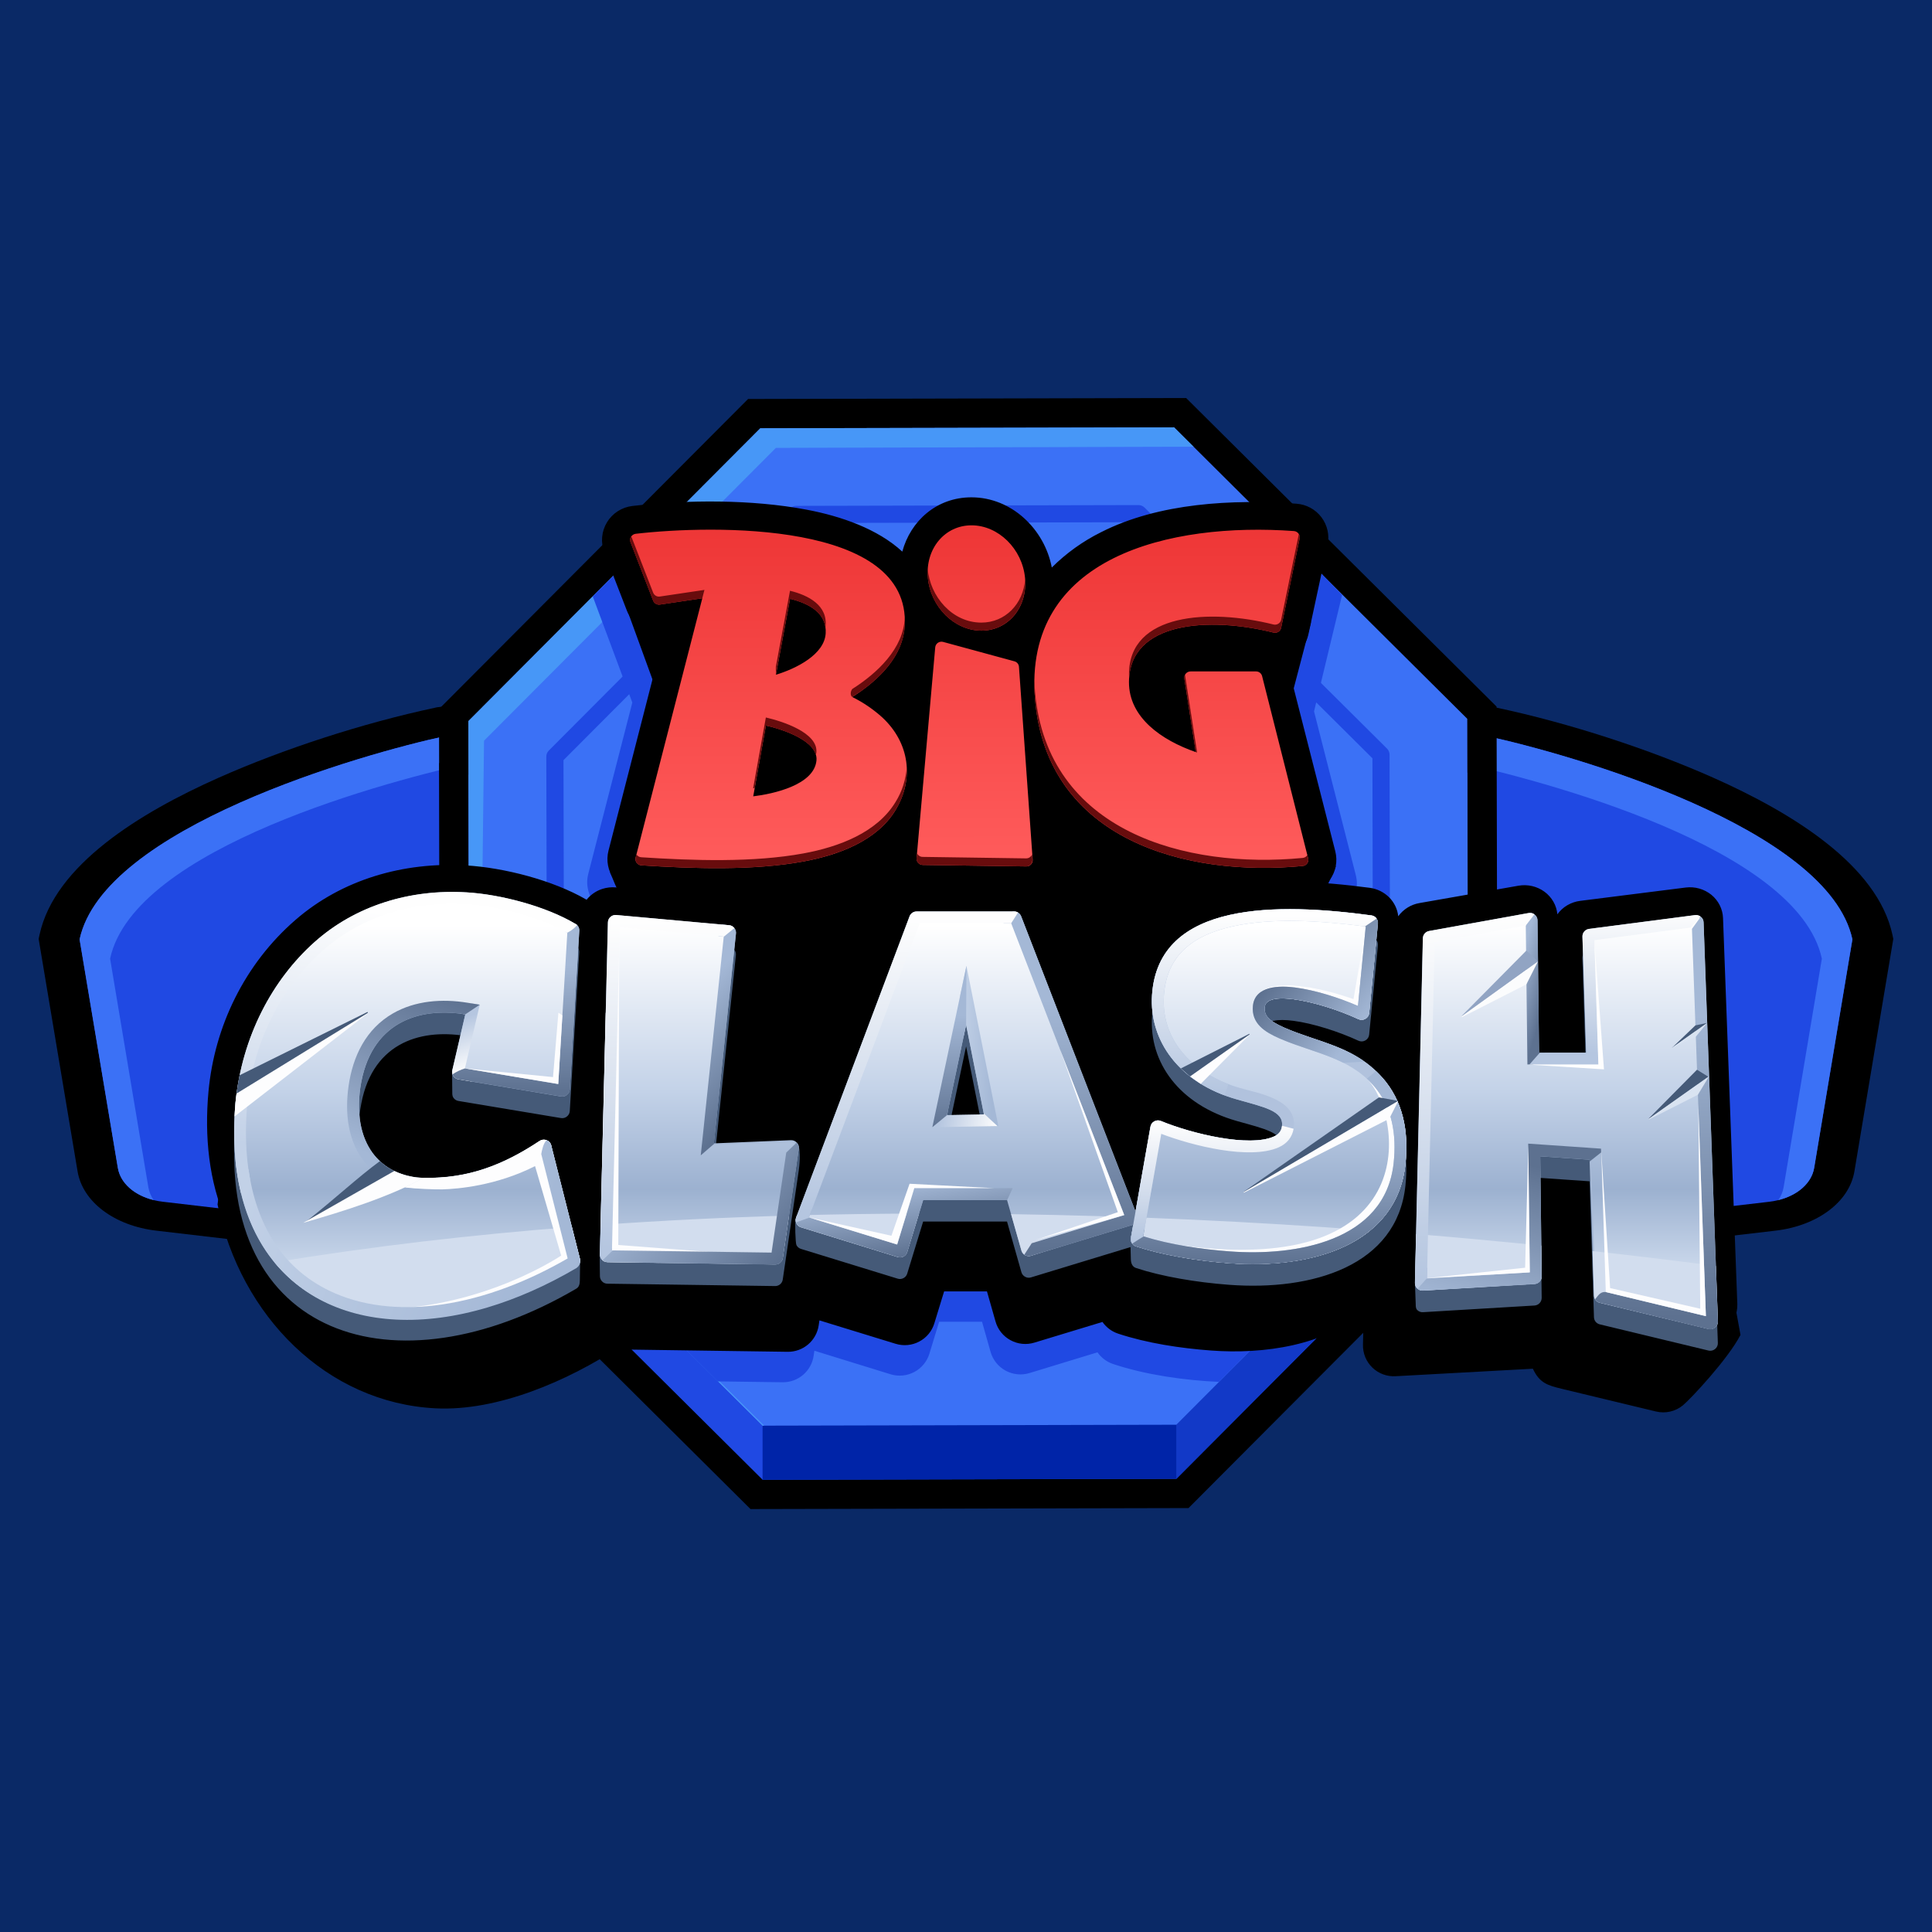
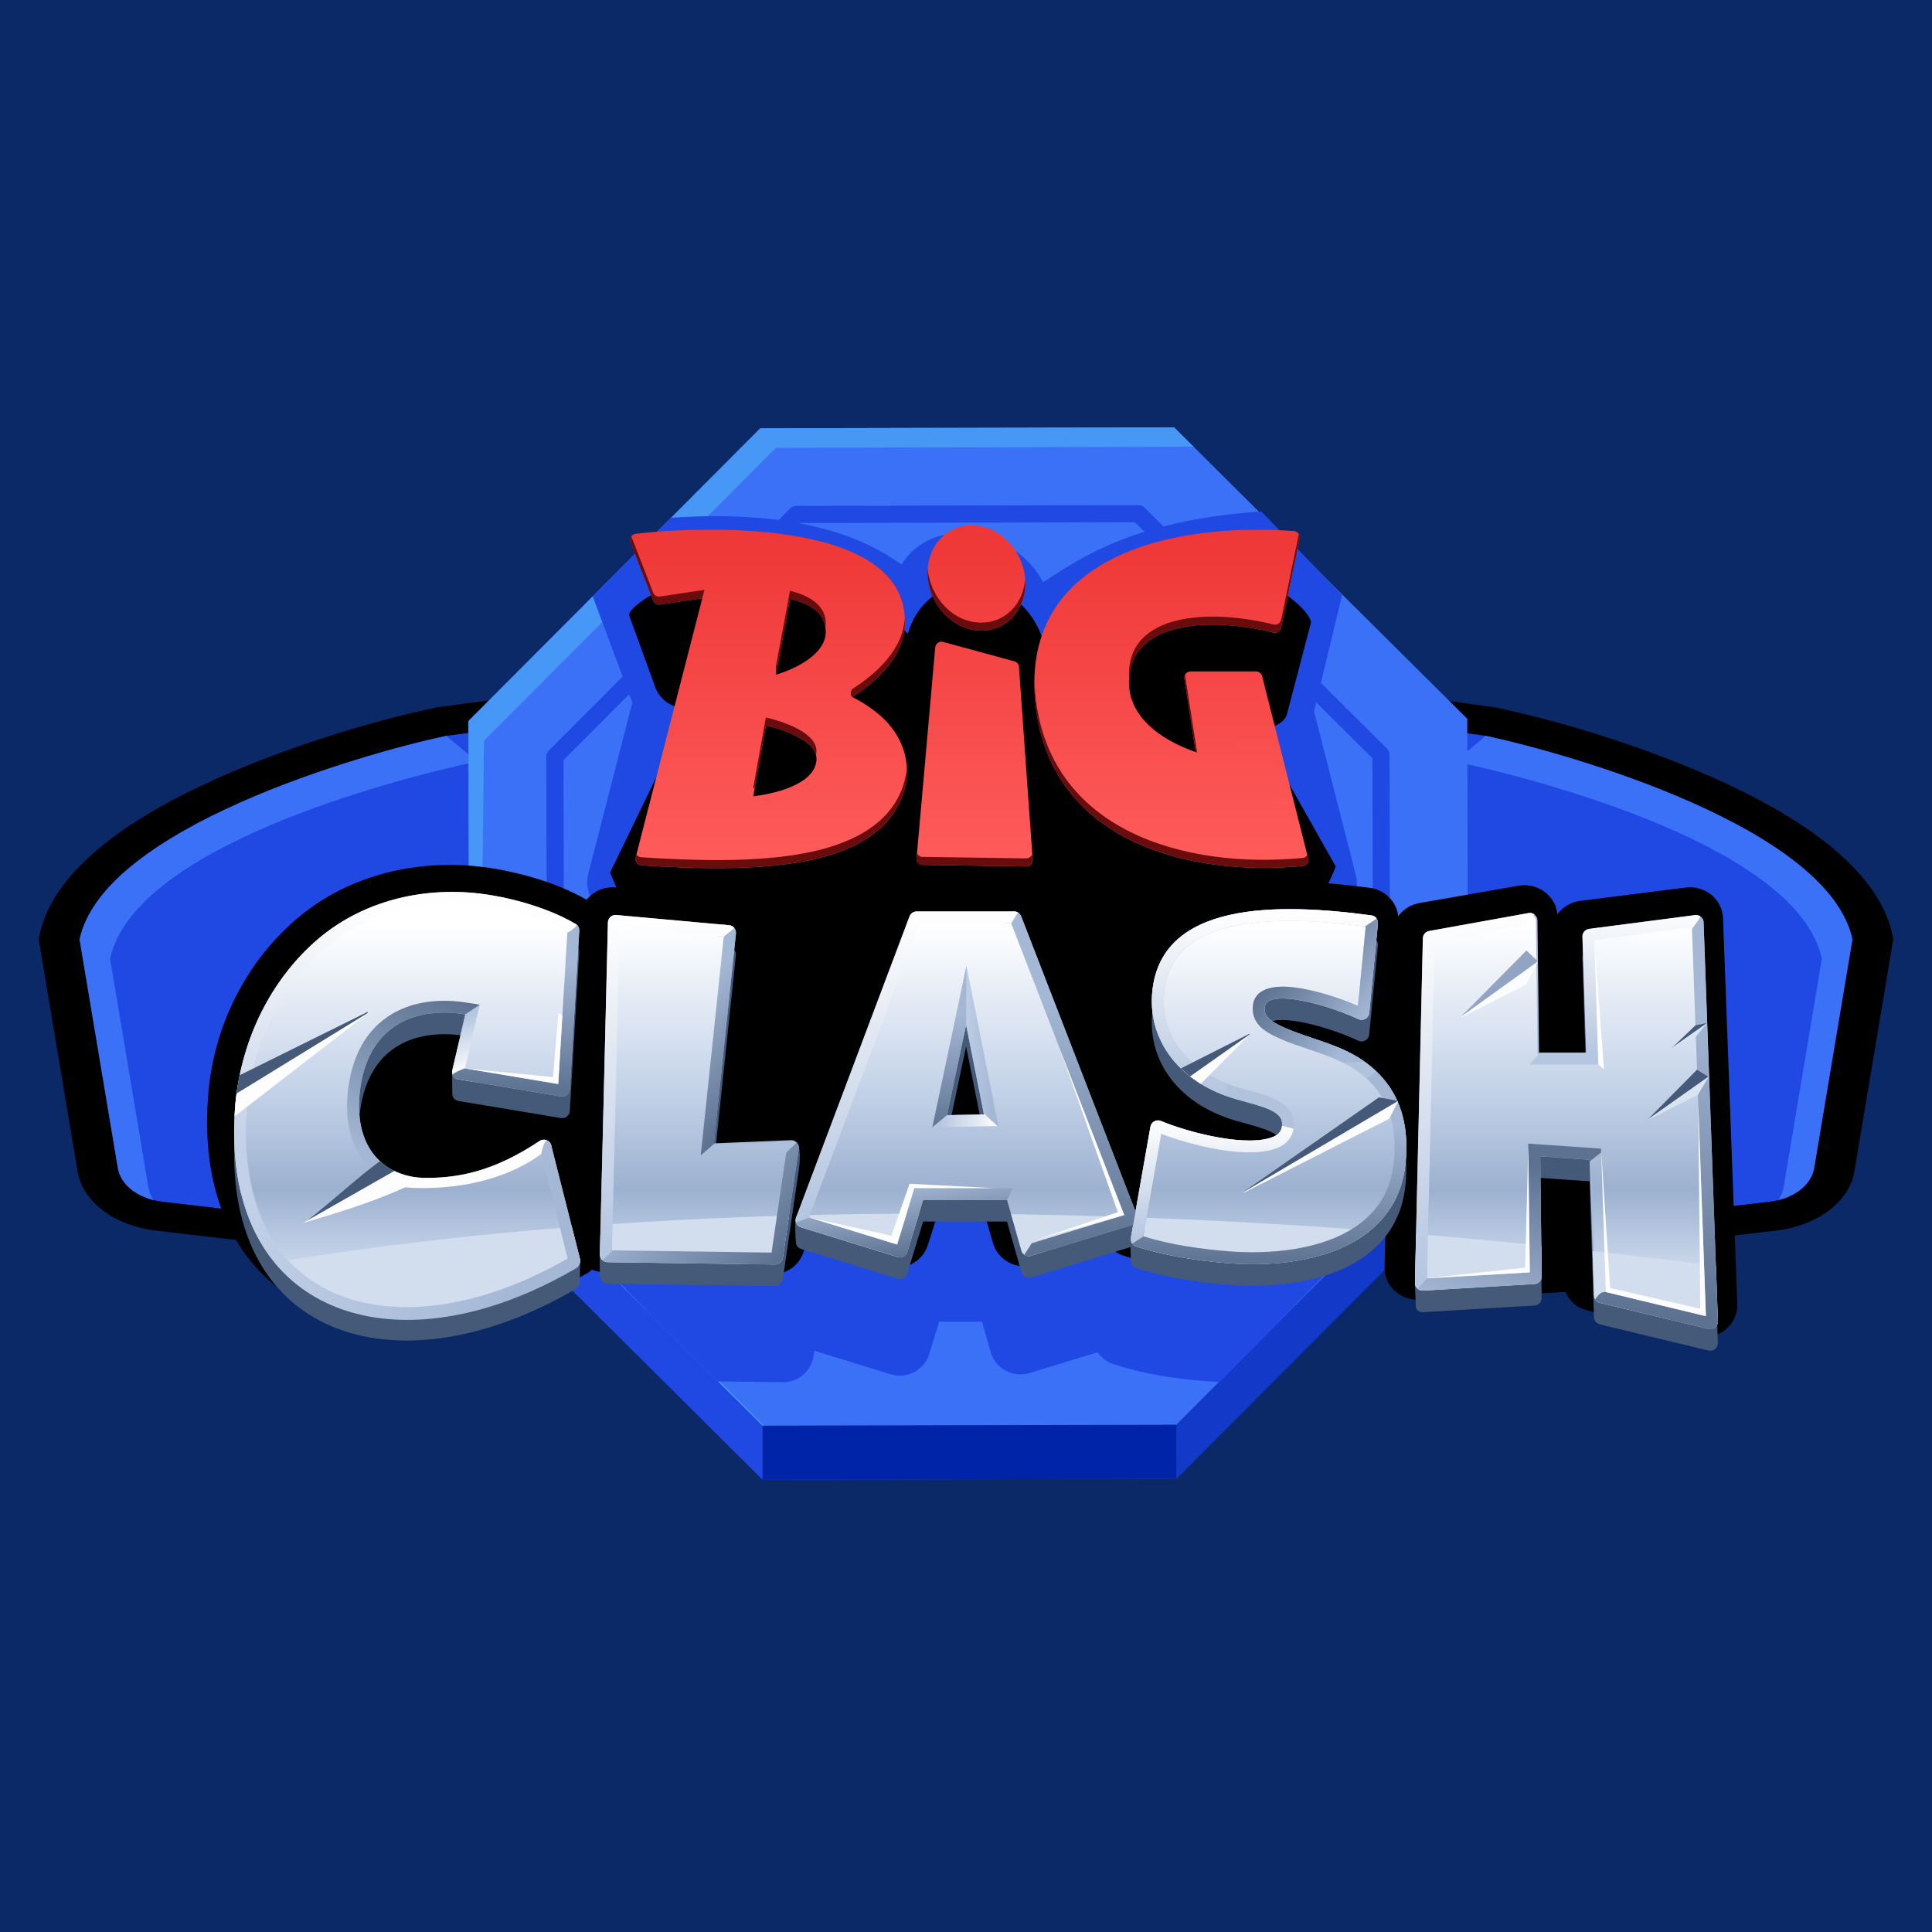
<svg xmlns="http://www.w3.org/2000/svg" width="500" height="500" viewBox="0 0 500 500" fill="none">
  <rect x="0" y="0" width="500" height="500" fill="#808080" stroke="none" />
  <g clip-path="url(#clip0_136_4101)">
    <rect width="500" height="500" fill="#0A2966" />
    <path fill-rule="evenodd" clip-rule="evenodd" d="M113.072 183.051L133.597 180.277L136.138 329.674L40.47 318.496C29.603 317.224 21.386 311.05 20.074 303.144L10 242.982L10.224 241.947C14.096 223.898 36.24 210.31 56.618 201.26C73.232 193.878 93.782 187.167 112.56 183.166L113.072 183.051Z" fill="black" />
    <path fill-rule="evenodd" clip-rule="evenodd" d="M115.535 190.433C93.487 195.131 26.793 214.273 20.598 243.11L30.498 302.249C31.254 306.787 35.9 310.283 42.147 311.011L125.474 320.765L123.234 189.391L115.535 190.433Z" fill="#2049E3" />
    <path fill-rule="evenodd" clip-rule="evenodd" d="M115.535 190.433C93.487 195.131 26.793 214.273 20.598 243.11L30.498 302.249C31.151 306.186 34.742 309.343 39.759 310.583C39.064 309.582 38.596 308.441 38.39 307.241L28.495 248.102C34.684 219.303 101.25 201.816 123.382 197.08L115.535 190.433Z" fill="#3B71F6" />
    <path fill-rule="evenodd" clip-rule="evenodd" d="M386.921 183.051L366.416 180.277L363.875 329.674L459.523 318.489C470.384 317.211 478.601 311.037 479.92 303.15L489.987 242.982L489.769 241.947C485.891 223.898 463.747 210.316 443.369 201.26C426.761 193.878 406.205 187.167 387.433 183.166L386.921 183.051Z" fill="black" />
    <path fill-rule="evenodd" clip-rule="evenodd" d="M384.47 190.433C406.518 195.131 473.213 214.273 479.408 243.11L469.514 302.249C468.746 306.787 464.106 310.283 457.853 311.018L374.531 320.752L376.765 189.378L384.47 190.427V190.433Z" fill="#2049E3" />
    <path fill-rule="evenodd" clip-rule="evenodd" d="M384.463 190.433C406.505 195.131 473.199 214.273 479.394 243.11L469.5 302.249C468.841 306.186 465.25 309.343 460.226 310.583C460.93 309.58 461.397 308.442 461.602 307.241L471.497 248.102C465.314 219.303 398.748 201.816 376.623 197.08L384.463 190.433Z" fill="#3B71F6" />
-     <path fill-rule="evenodd" clip-rule="evenodd" d="M387.535 296.094L387.567 310.059L307.586 390.289L194.23 390.545L113.871 310.679L113.615 197.489L113.647 197.457L113.615 183.492L193.602 103.256L306.966 103L387.311 182.866L387.567 296.062L387.535 296.094Z" fill="black" />
    <path fill-rule="evenodd" clip-rule="evenodd" d="M303.844 124.583L196.772 124.833L121.227 200.608L121.47 307.522L197.361 382.958L304.433 382.715L379.972 306.934L379.729 200.02L303.844 124.583Z" fill="#2049E3" />
    <path fill-rule="evenodd" clip-rule="evenodd" d="M197.354 382.958L304.426 382.715L379.978 306.934L379.939 288.974L328.829 272.229C328.829 272.229 220.221 346.279 197.354 368.955V382.952V382.958Z" fill="#0024A8" />
    <path fill-rule="evenodd" clip-rule="evenodd" d="M304.426 382.715L365.053 321.902L345.2 306.557C345.2 306.557 306.314 352.548 304.426 368.712V382.715Z" fill="#1239C7" />
    <path fill-rule="evenodd" clip-rule="evenodd" d="M303.844 110.593L196.772 110.836L121.227 186.611L121.47 293.525L197.361 368.961L304.433 368.718L379.972 292.937L379.729 186.023L303.844 110.593Z" fill="#3B71F6" />
    <path d="M293.713 135.155L207.012 135.353L145.828 196.728L146.026 282.845H141.578L141.386 195.923C141.369 195.615 141.417 195.306 141.528 195.018C141.638 194.729 141.808 194.467 142.026 194.249L204.503 131.569C204.923 131.152 205.491 130.917 206.084 130.917L294.532 130.713C294.84 130.699 295.147 130.749 295.435 130.86C295.722 130.971 295.984 131.141 296.202 131.358L358.967 193.744C359.174 193.951 359.338 194.197 359.449 194.468C359.56 194.739 359.616 195.03 359.613 195.322L359.818 282.845H355.351L355.185 196.243L293.713 135.155Z" fill="#2049E3" />
    <path fill-rule="evenodd" clip-rule="evenodd" d="M303.844 110.593L196.772 110.836L121.227 186.611L121.47 293.525L197.361 368.961H197.758L124.049 295.679L125.265 191.692L200.804 115.91L308.9 115.61L303.844 110.593Z" fill="#4797F7" />
    <path fill-rule="evenodd" clip-rule="evenodd" d="M121.405 254.966L121.488 292.457L169.296 341.127L185.769 357.502L202.518 357.725C204.464 357.755 206.355 357.076 207.837 355.815C209.318 354.554 210.29 352.798 210.569 350.874L210.761 349.57L230.486 355.661C231.496 355.97 232.557 356.077 233.608 355.976C234.659 355.875 235.68 355.569 236.613 355.074C237.545 354.579 238.371 353.905 239.043 353.091C239.715 352.277 240.219 351.339 240.528 350.331L243.049 342.06H254.147L256.361 349.871C256.653 350.896 257.147 351.853 257.814 352.685C258.481 353.517 259.307 354.209 260.244 354.719C261.181 355.229 262.211 355.547 263.273 355.655C264.335 355.763 265.408 355.659 266.429 355.348L284.029 349.979C285.021 351.404 286.448 352.472 288.099 353.015C296.515 355.814 306.544 357.233 315.453 357.63L330.48 342.559L379.984 291.876L379.913 260.891L360.009 264.489C358.973 264.676 357.984 265.065 357.099 265.634C356.214 266.203 355.45 266.941 354.851 267.806C354.667 266.013 353.887 264.332 352.633 263.034C351.38 261.736 349.727 260.896 347.939 260.648C336.329 259.082 322.832 258.059 311.376 260.648C298.153 263.645 288.707 271.571 287.798 285.753C287.332 292.77 289.482 299.711 293.833 305.24C295.9 307.873 298.377 310.174 301.149 312.047C295.869 310.193 290.025 308.992 287.766 315.926L267.99 264.77C267.409 263.259 266.382 261.959 265.045 261.044C263.707 260.129 262.123 259.641 260.502 259.644H236.925C235.291 259.641 233.695 260.137 232.352 261.066C231.008 261.995 229.982 263.312 229.411 264.841L210.14 316.08C207.004 314.482 198.403 315.543 194.646 315.696L199.241 271.826C199.352 270.771 199.251 269.704 198.945 268.688C198.639 267.672 198.135 266.726 197.46 265.906C196.786 265.086 195.955 264.408 195.016 263.912C194.077 263.415 193.048 263.109 191.99 263.013L164.662 260.52C163.564 260.42 162.458 260.548 161.413 260.897C160.367 261.246 159.405 261.807 158.588 262.546C158.217 262.878 157.872 263.249 157.564 263.645L157.405 263.543C149.341 258.75 137.565 255.586 128.221 255.017C125.942 254.88 123.658 254.867 121.379 254.979L121.405 254.966ZM173.68 133.998C207.529 131.678 224.316 139.648 233.296 146.077C241.552 132.969 262.492 136.644 269.968 150.641C279.894 144.339 293.161 134.682 326.422 132.368L347.331 153.977L340.073 184.112L350.844 226.333C351.689 229.695 350.729 230.999 349.417 233.792L153.961 234.878C152.662 231.881 151.382 229.509 152.253 226.122L163.645 181.818L153.398 154.335L173.68 133.998Z" fill="#2049E3" />
    <path fill-rule="evenodd" clip-rule="evenodd" d="M271.875 227.963L272.483 236.578C272.561 237.7 272.404 238.825 272.024 239.883C271.644 240.941 271.048 241.908 270.275 242.725C269.502 243.542 268.568 244.189 267.531 244.628C266.495 245.066 265.378 245.285 264.253 245.27L239.709 244.932C238.631 244.916 237.567 244.687 236.579 244.257C235.59 243.827 234.697 243.206 233.951 242.429C233.205 241.652 232.621 240.734 232.233 239.73C231.845 238.726 231.66 237.654 231.69 236.578C226.205 240.541 219.37 242.778 212.752 243.999C199.933 246.363 185.616 245.852 172.631 245.021C171.435 244.945 170.272 244.606 169.224 244.027C168.175 243.447 167.269 242.643 166.57 241.672C163.856 237.933 161.578 234.961 157.904 225.815L178.576 183.109L178.448 183.128C176.62 183.403 174.753 183.048 173.154 182.121C171.555 181.193 170.321 179.75 169.655 178.028L162.832 159.295C162.307 157.94 168.368 153.472 170.935 153.172C183.984 151.657 199.287 151.599 212.227 154.041C220.471 155.594 229.104 158.604 234.973 163.986C236.938 156.713 243.101 151.114 251.357 151.114C260.906 151.114 268.701 158.675 270.423 167.763C273.844 164.354 277.794 161.52 282.122 159.371C295.818 152.418 313.322 150.871 328.471 151.97C331.92 152.226 339.728 158.924 339.229 161.308L333.175 184.4C332.49 187.691 328.823 188.094 326.026 189.43L345.699 224.249C343.37 230.308 337.808 239.799 336.439 241.749C335.765 242.707 334.89 243.509 333.876 244.097C332.862 244.685 331.731 245.046 330.564 245.155C308.932 247.245 285.674 242.599 271.895 227.969L271.875 227.963Z" fill="black" />
-     <path fill-rule="evenodd" clip-rule="evenodd" d="M273.795 212.573L274.46 221.993C274.546 223.217 274.377 224.446 273.963 225.601C273.549 226.756 272.9 227.813 272.056 228.704C271.212 229.596 270.192 230.303 269.06 230.78C267.928 231.258 266.71 231.495 265.481 231.478L238.691 231.095C237.514 231.075 236.354 230.822 235.276 230.351C234.198 229.88 233.225 229.2 232.412 228.35C231.6 227.501 230.964 226.499 230.542 225.402C230.12 224.305 229.921 223.136 229.955 221.961C223.958 226.288 216.502 228.736 209.283 230.078C195.292 232.667 179.676 232.111 165.507 231.19C164.204 231.105 162.936 230.735 161.793 230.104C160.649 229.474 159.659 228.6 158.893 227.545C158.127 226.489 157.603 225.277 157.359 223.996C157.115 222.715 157.157 221.396 157.481 220.133L171.996 163.634L171.843 163.653C169.848 163.951 167.812 163.561 166.069 162.548C164.326 161.535 162.981 159.959 162.255 158.08L156.393 142.952C155.907 141.689 155.716 140.333 155.835 138.985C155.954 137.637 156.38 136.335 157.081 135.177C157.781 134.019 158.737 133.036 159.875 132.303C161.014 131.571 162.305 131.107 163.651 130.949C177.884 129.294 194.582 129.23 208.713 131.895C217.705 133.589 227.126 136.88 233.513 142.754C235.663 134.81 242.403 128.706 251.401 128.706C261.814 128.706 270.326 136.951 272.201 146.876C275.936 143.158 280.247 140.068 284.969 137.724C299.926 130.131 319.017 129.16 335.542 130.361C336.803 130.453 338.031 130.813 339.142 131.417C340.253 132.021 341.222 132.855 341.984 133.863C342.746 134.871 343.284 136.03 343.562 137.262C343.839 138.495 343.85 139.772 343.593 141.009L338.665 163.935C337.923 167.52 335.913 169.054 332.873 170.518L345.577 220.338C345.889 221.576 345.93 222.866 345.696 224.121C345.463 225.376 344.961 226.565 344.226 227.609C343.49 228.653 342.537 229.525 341.433 230.168C340.329 230.81 339.099 231.207 337.827 231.331C314.211 233.613 288.835 228.544 273.795 212.573Z" fill="black" />
    <path fill-rule="evenodd" clip-rule="evenodd" d="M181.756 154.833L164.508 221.917C164.449 222.149 164.441 222.391 164.485 222.626C164.53 222.861 164.626 223.084 164.767 223.278C164.907 223.472 165.089 223.633 165.298 223.749C165.508 223.865 165.741 223.933 165.98 223.949C179.241 224.805 194.94 225.355 207.964 222.946C217.116 221.258 226.94 217.571 231.74 209.69C236.668 201.573 235.363 192.229 228.374 185.703C226.033 183.578 223.407 181.789 220.572 180.386C227.926 175.72 233.692 169.565 234.14 162.011C235.753 134.816 184.374 135.839 164.508 138.146C164.263 138.175 164.027 138.26 163.82 138.394C163.612 138.528 163.438 138.707 163.31 138.919C163.182 139.13 163.104 139.368 163.083 139.614C163.061 139.86 163.095 140.107 163.184 140.338L169.04 155.447C169.174 155.789 169.421 156.076 169.739 156.26C170.058 156.445 170.429 156.516 170.793 156.463L181.756 154.833ZM334.864 137.436C302.972 135.123 264.636 143.93 267.875 181.153C271.03 217.404 306.966 227.03 337.123 224.115C337.357 224.098 337.585 224.028 337.789 223.911C337.993 223.793 338.168 223.632 338.3 223.438C338.436 223.248 338.528 223.03 338.57 222.8C338.612 222.57 338.603 222.334 338.544 222.108L326.633 174.979C326.547 174.629 326.344 174.318 326.058 174.098C325.772 173.877 325.42 173.76 325.059 173.765H308.131C307.895 173.763 307.662 173.812 307.447 173.909C307.232 174.006 307.04 174.149 306.886 174.327C306.731 174.505 306.617 174.714 306.552 174.94C306.486 175.166 306.47 175.404 306.505 175.637L309.462 194.639C300.56 191.545 292.144 185.665 292.176 176.513C292.233 160.752 313.001 159.576 329.577 163.711C329.79 163.764 330.011 163.773 330.227 163.738C330.443 163.704 330.65 163.626 330.835 163.51C331.02 163.393 331.18 163.241 331.305 163.061C331.43 162.882 331.517 162.679 331.561 162.465L336.336 139.392C336.384 139.165 336.383 138.931 336.333 138.705C336.282 138.478 336.184 138.265 336.045 138.08C335.905 137.895 335.728 137.741 335.524 137.63C335.32 137.519 335.095 137.453 334.864 137.436ZM251.427 135.954C258.371 135.954 264.572 142.038 265.283 149.58C265.993 157.122 260.944 163.212 254 163.212C247.056 163.212 240.848 157.122 240.137 149.58C239.427 142.038 244.483 135.954 251.427 135.954ZM242.032 167.552L237.212 222.083C237.193 222.305 237.22 222.53 237.291 222.741C237.363 222.953 237.477 223.148 237.627 223.313C237.777 223.479 237.96 223.612 238.164 223.704C238.368 223.795 238.589 223.844 238.812 223.847L265.59 224.23C265.819 224.239 266.047 224.198 266.258 224.11C266.469 224.022 266.658 223.888 266.812 223.719C266.968 223.559 267.087 223.368 267.163 223.159C267.239 222.95 267.27 222.727 267.254 222.505L263.708 172.589C263.689 172.253 263.563 171.932 263.349 171.672C263.135 171.413 262.844 171.228 262.518 171.144L244.067 166.121C243.838 166.06 243.599 166.05 243.366 166.092C243.132 166.133 242.911 166.225 242.717 166.361C242.524 166.496 242.362 166.673 242.243 166.878C242.125 167.082 242.053 167.31 242.032 167.546V167.552ZM194.934 206.092L198.224 187.768C202.371 188.701 211.798 191.692 211.299 196.824C210.672 203.184 200.099 205.465 194.934 206.092ZM200.809 174.647L204.47 154.968C209.833 156.272 213.987 158.911 213.686 163.903C213.372 169.335 206.211 172.978 200.796 174.627L200.809 174.64V174.647Z" fill="url(#paint0_linear_136_4101)" />
    <path fill-rule="evenodd" clip-rule="evenodd" d="M164.713 221.111L164.508 221.923C164.45 222.154 164.442 222.395 164.487 222.629C164.532 222.863 164.628 223.085 164.767 223.278C164.907 223.471 165.088 223.631 165.296 223.747C165.504 223.863 165.736 223.932 165.974 223.949C179.241 224.805 194.94 225.355 207.958 222.946C217.11 221.252 226.94 217.571 231.74 209.684C233.839 206.36 234.857 202.461 234.665 198.531C234.454 201.746 233.449 204.858 231.74 207.6C226.94 215.481 217.103 219.168 207.958 220.856C194.947 223.265 179.241 222.722 165.974 221.859C165.734 221.847 165.5 221.781 165.29 221.666C165.079 221.551 164.897 221.389 164.758 221.194L164.707 221.118V221.105L164.713 221.111ZM220.572 180.373C220.809 180.207 222.774 178.897 223.011 178.75C229.168 174.314 233.75 168.715 234.147 162.017C234.187 161.272 234.187 160.525 234.147 159.78C233.916 167.84 226.908 174.289 220.579 178.302C220.06 178.922 220.003 180.047 220.572 180.373ZM163.369 138.791L163.286 138.919C163.155 139.129 163.076 139.367 163.053 139.613C163.031 139.86 163.067 140.108 163.158 140.338L169.02 155.447C169.153 155.791 169.399 156.08 169.718 156.265C170.036 156.451 170.409 156.523 170.774 156.47L181.75 154.84L182.307 152.667L170.787 154.38C170.423 154.439 170.049 154.371 169.73 154.187C169.41 154.003 169.164 153.714 169.033 153.37L163.369 138.791ZM267.695 175.835C267.658 177.608 267.718 179.381 267.875 181.146C271.03 217.398 306.966 227.03 337.123 224.115C337.356 224.097 337.583 224.026 337.785 223.909C337.988 223.792 338.162 223.631 338.294 223.438C338.431 223.248 338.524 223.031 338.567 222.801C338.61 222.571 338.602 222.335 338.543 222.108L338.339 221.297C338.207 221.506 338.027 221.681 337.815 221.809C337.603 221.937 337.363 222.013 337.116 222.032C306.966 224.933 271.017 215.321 267.868 179.063C267.775 177.981 267.718 176.896 267.695 175.81V175.835ZM306.671 174.615C306.507 174.924 306.45 175.279 306.512 175.624L309.468 194.626L309.808 194.747L306.671 174.615ZM292.22 175.484C293.155 160.701 313.359 159.646 329.577 163.711C329.79 163.764 330.01 163.773 330.227 163.738C330.443 163.704 330.65 163.626 330.835 163.51C331.02 163.393 331.18 163.241 331.305 163.061C331.43 162.882 331.517 162.679 331.561 162.465L336.329 139.392C336.419 138.994 336.35 138.577 336.137 138.229L331.561 160.381C331.491 160.702 331.326 160.994 331.087 161.219C330.849 161.445 330.548 161.594 330.224 161.647C330.011 161.681 329.793 161.672 329.584 161.621C313.008 157.479 292.24 158.668 292.176 174.416C292.176 174.787 292.188 175.145 292.208 175.49L292.22 175.484ZM265.295 149.931C265.814 157.301 260.816 163.212 253.98 163.212C247.036 163.212 240.828 157.122 240.118 149.58C240.039 148.77 240.028 147.956 240.086 147.145C240.675 154.354 246.409 161.129 253.974 161.129C260.15 161.129 264.835 156.297 265.295 149.931ZM237.315 220.773L237.193 222.089C237.175 222.311 237.202 222.535 237.274 222.746C237.346 222.957 237.46 223.151 237.61 223.316C237.76 223.48 237.943 223.613 238.146 223.704C238.35 223.795 238.57 223.844 238.793 223.847L265.571 224.23C265.907 224.232 266.236 224.129 266.512 223.935C266.787 223.742 266.995 223.467 267.107 223.15C267.181 222.941 267.211 222.719 267.196 222.498L267.1 221.105C266.981 221.415 266.769 221.682 266.493 221.868C266.217 222.055 265.891 222.152 265.558 222.147L238.774 221.763C238.459 221.763 238.152 221.669 237.892 221.492C237.631 221.316 237.43 221.065 237.315 220.773ZM195.299 203.963L198.204 187.774C201.961 188.624 210.044 191.149 211.158 195.431C211.211 195.206 211.25 194.977 211.273 194.747C211.785 189.615 202.351 186.63 198.204 185.684L194.915 204.008L195.299 203.957V203.963ZM200.79 174.647L204.451 154.974C209.231 156.137 213.052 158.361 213.615 162.375C214.428 156.687 209.135 154.022 204.451 152.891L200.79 172.557V174.647Z" fill="#680C0D" />
    <path fill-rule="evenodd" clip-rule="evenodd" d="M208.452 321.436L208.247 322.778C207.939 324.775 206.902 326.587 205.335 327.865C203.739 329.168 201.732 329.864 199.671 329.827L156.407 329.239C155.312 329.229 154.228 329.012 153.214 328.6C152.778 328.984 152.305 329.316 151.806 329.604C140.606 335.982 128.087 340.884 115.166 342.719C104.17 344.285 92.702 343.588 82.417 339.287C58.737 329.38 51.806 305.694 53.956 282.487C55.524 265.563 63.338 249.463 76.471 238.067C88.542 227.586 104.471 223.016 120.554 223.962C130.506 224.55 143.05 227.803 151.633 232.75L151.806 232.852C152.862 231.531 154.288 230.552 155.902 230.04C157.015 229.682 158.186 229.554 159.358 229.656L188.465 232.213L233.898 224.543L236.273 228.73H261.399L283.281 227.189L315.556 229.765C327.754 227.094 342.129 228.148 354.494 229.765C356.394 230.021 358.154 230.884 359.492 232.213C360.83 233.555 361.668 235.281 361.86 237.128C363.176 235.313 365.152 234.085 367.364 233.709L393.009 229.215C394.175 229.014 395.369 229.049 396.522 229.318C397.674 229.587 398.76 230.085 399.716 230.781C400.663 231.478 401.444 232.36 402.02 233.363C402.596 234.367 402.942 235.479 403.044 236.623C403.722 235.677 404.599 234.872 405.623 234.271C406.648 233.67 407.785 233.285 408.964 233.14L436.292 229.688C437.466 229.545 438.656 229.638 439.793 229.963C440.93 230.288 441.99 230.838 442.91 231.58C443.813 232.32 444.55 233.241 445.073 234.284C445.585 235.319 445.879 236.444 445.918 237.594L449.617 337.491C449.662 338.762 449.406 340.028 448.862 341.185C448.312 342.353 447.496 343.377 446.481 344.176C445.447 344.982 444.245 345.548 442.964 345.831C441.683 346.114 440.354 346.107 439.076 345.812L413.092 339.728C409.265 338.833 406.999 338.206 405.162 334.365L367.377 336.366C366.204 336.431 365.03 336.261 363.924 335.866C362.819 335.471 361.803 334.858 360.938 334.065C360.09 333.28 359.416 332.327 358.961 331.265C358.511 330.212 358.293 329.074 358.321 327.929L358.532 319.096C347.908 328.108 331.114 330.575 316.42 329.501C307.998 328.888 298.846 327.546 290.826 324.989C289.082 324.439 287.562 323.34 286.494 321.857L267.729 327.386C265.532 328.037 263.167 327.808 261.137 326.747C260.14 326.225 259.257 325.51 258.538 324.644C257.832 323.789 257.307 322.8 256.996 321.736L254.647 313.689H242.82L240.132 322.222C239.801 323.266 239.263 324.233 238.551 325.066C237.841 325.903 236.958 326.6 235.966 327.111C233.949 328.146 231.609 328.359 229.438 327.705L208.433 321.442L208.452 321.436Z" fill="black" />
-     <path fill-rule="evenodd" clip-rule="evenodd" d="M212.068 341.715L211.876 343.013C211.591 344.931 210.618 346.681 209.139 347.938C207.659 349.195 205.773 349.872 203.831 349.845L163.217 349.276C162.188 349.265 161.17 349.054 160.221 348.656C147.044 357.291 128.81 365.286 112.727 364.475C84.586 363.049 62.295 340.686 56.305 311.746C57.783 295.385 75.87 272.095 88.189 261.076C99.517 250.933 114.468 246.517 129.565 247.424C138.909 247.98 150.673 251.131 158.737 255.912L158.903 256.014C159.731 254.949 160.814 254.109 162.052 253.569C163.289 253.03 164.643 252.809 165.988 252.927L193.309 255.407C195.466 255.599 197.405 256.621 198.775 258.283C200.151 259.945 200.785 262.054 200.561 264.189L195.959 307.931C199.716 307.777 208.317 306.723 211.447 308.314L230.692 257.222C231.869 254.09 234.839 252.045 238.199 252.045H261.789C265.117 252.045 268.081 254.058 269.277 257.158L289.028 308.148C291.287 301.239 297.137 302.441 302.417 304.281C299.638 302.413 297.167 300.123 295.095 297.494C290.746 291.988 288.594 285.068 289.053 278.071C289.969 263.927 299.402 256.027 312.618 253.042C324.074 250.46 337.565 251.476 349.169 253.042C350.955 253.286 352.608 254.123 353.861 255.418C355.115 256.712 355.897 258.39 356.081 260.181C356.68 259.32 357.444 258.584 358.328 258.017C359.212 257.451 360.199 257.063 361.233 256.877L385.309 252.531C387.652 252.103 390.007 252.723 391.844 254.225C393.521 255.605 394.551 257.555 394.73 259.689C395.978 257.9 397.962 256.621 400.285 256.315L425.937 252.985C428.183 252.691 430.429 253.343 432.157 254.806C433.898 256.276 434.909 258.353 434.993 260.622L450.436 345.48C447.178 351.769 437.463 362.129 435.517 363.714C434.559 364.497 433.432 365.047 432.225 365.321C431.018 365.595 429.764 365.585 428.561 365.293L404.151 359.413C400.554 358.544 398.423 357.936 396.708 354.223L361.233 356.16C360.126 356.231 359.016 356.071 357.974 355.691C356.932 355.31 355.982 354.717 355.182 353.949C354.382 353.181 353.752 352.256 353.33 351.231C352.909 350.206 352.705 349.105 352.733 347.998L352.938 339.446C342.954 348.151 327.197 350.548 313.405 349.513C305.495 348.925 296.906 347.634 289.38 345.147C287.732 344.605 286.305 343.541 285.316 342.118L267.703 347.467C266.683 347.781 265.61 347.887 264.548 347.779C263.487 347.672 262.457 347.353 261.521 346.841C260.582 346.336 259.755 345.647 259.089 344.816C258.423 343.984 257.931 343.028 257.642 342.003L255.428 334.218H244.337L241.809 342.463C241.504 343.471 241.002 344.409 240.33 345.221C239.659 346.033 238.832 346.703 237.898 347.193C236.967 347.688 235.947 347.994 234.897 348.092C233.847 348.191 232.787 348.081 231.78 347.768L212.068 341.715Z" fill="black" />
    <path fill-rule="evenodd" clip-rule="evenodd" d="M232.311 330.914L207.3 323.219C207.042 323.143 206.802 323.014 206.597 322.84C206.392 322.666 206.226 322.451 206.109 322.209C205.853 321.704 205.687 316.214 205.898 315.69L235.37 242.746C235.513 242.371 235.766 242.048 236.096 241.82C236.426 241.591 236.818 241.469 237.22 241.468H262.423C263.255 241.468 263.972 241.96 264.279 242.733L293.258 316.949L293.86 319.109L297.725 297.174C297.772 296.883 297.887 296.607 298.059 296.367C298.231 296.128 298.456 295.931 298.717 295.794C298.976 295.647 299.264 295.562 299.561 295.546C299.857 295.529 300.153 295.581 300.426 295.698C308.573 299.047 323.293 302.549 329.661 299.724C330.909 299.168 331.62 298.299 331.773 296.989C332.234 293.103 327.172 292.119 320.125 290.125C305.085 285.862 297.386 274.875 298.135 263.134C299.716 238.528 331.108 239.282 354.903 242.49C355.953 242.624 356.701 243.577 356.605 244.631L354.34 267.742C354.314 268.057 354.21 268.361 354.038 268.626C353.866 268.892 353.631 269.111 353.354 269.263C353.08 269.422 352.77 269.511 352.453 269.522C352.136 269.533 351.822 269.466 351.537 269.327C346.417 266.956 339.761 264.841 334.717 264.182C330.577 263.645 327.524 264.099 327.313 266.189C327.089 268.317 328.209 269.711 332.381 271.545C341.316 275.45 350.493 276.3 357.687 284.417C362.999 290.406 364.637 298.158 363.722 306.851C361.521 327.61 339.652 334.122 318.071 332.505C309.476 331.86 300.625 330.345 293.988 328.153C293.047 327.84 292.689 326.926 292.663 325.941L292.58 322.746L266.826 330.588C266.574 330.668 266.308 330.695 266.045 330.668C265.781 330.64 265.527 330.559 265.297 330.428C265.063 330.305 264.858 330.135 264.693 329.93C264.528 329.724 264.406 329.487 264.337 329.233L260.618 316.137H238.909L234.788 329.604C234.716 329.853 234.593 330.086 234.428 330.287C234.263 330.488 234.059 330.654 233.828 330.773C233.598 330.899 233.344 330.975 233.083 330.998C232.822 331.021 232.56 330.997 232.311 330.914ZM442.141 349.519L414.026 342.744C413.604 342.646 413.227 342.411 412.953 342.076C412.68 341.74 412.526 341.323 412.516 340.891L411.377 305.719L398.615 304.837L398.986 335.88C398.989 336.385 398.798 336.872 398.453 337.242C398.108 337.611 397.635 337.835 397.13 337.868L368.266 339.593C367.993 339.612 367.72 339.571 367.464 339.476C367.208 339.38 366.975 339.23 366.781 339.037C366.372 338.647 366.404 338.066 366.385 337.491L366.199 332.378L368.426 248.332C368.452 247.392 368.906 246.696 369.834 246.53L395.562 241.883C395.844 241.829 396.134 241.838 396.412 241.91C396.69 241.982 396.949 242.114 397.169 242.298C397.395 242.478 397.577 242.707 397.702 242.967C397.827 243.227 397.892 243.512 397.892 243.8L398.295 278.026H410.481L409.521 248C409.502 247.51 409.668 247.031 409.986 246.657C410.303 246.283 410.749 246.042 411.236 245.98L438.641 242.414C439.217 242.343 439.735 242.497 440.177 242.861C440.391 243.036 440.565 243.255 440.686 243.503C440.808 243.751 440.874 244.023 440.881 244.299L444.58 347.531C444.596 347.836 444.539 348.14 444.413 348.418C444.287 348.696 444.097 348.94 443.857 349.129C443.622 349.325 443.344 349.462 443.046 349.528C442.747 349.595 442.437 349.596 442.141 349.519ZM120.413 268.1C108.356 266.157 95.761 270.145 93.245 287.082C91.069 302.837 99.697 310.417 110.167 310.417C118.269 310.417 127.556 308.902 139.639 300.868C139.901 300.688 140.203 300.576 140.52 300.541C140.836 300.507 141.156 300.551 141.45 300.67C141.743 300.786 142.005 300.969 142.214 301.205C142.423 301.44 142.573 301.721 142.653 302.025L150.141 326.165L150.065 331.323C150.058 332.211 149.917 333.049 149.156 333.496C102.045 361.126 56.164 345.735 60.932 291.045C62.653 273.641 70.596 259.076 81.354 249.438C91.914 239.985 106.039 235.639 120.759 236.527C129.508 237.051 141.194 240.087 148.951 244.689C149.604 245.072 149.956 245.743 149.911 246.498L147.46 287.53C147.446 287.806 147.372 288.075 147.244 288.32C147.116 288.565 146.936 288.779 146.717 288.949C146.502 289.125 146.251 289.252 145.981 289.322C145.711 289.391 145.43 289.401 145.156 289.351L118.647 284.928C118.38 284.887 118.124 284.79 117.897 284.644C117.67 284.497 117.476 284.305 117.329 284.078C117.015 283.605 117.053 283.101 117.047 282.538L116.996 277.444L120.413 268.1ZM155.255 330.204L155.191 324.983L157.316 244.312C157.32 244.041 157.382 243.774 157.497 243.528C157.611 243.283 157.777 243.064 157.981 242.886C158.181 242.703 158.417 242.564 158.674 242.478C158.931 242.392 159.203 242.362 159.473 242.388L188.657 245.034C188.92 245.053 189.177 245.126 189.41 245.25C189.644 245.373 189.849 245.543 190.013 245.75C190.183 245.95 190.309 246.182 190.384 246.433C190.458 246.684 190.481 246.947 190.449 247.207L184.74 301.495L204.682 300.664C205.29 300.645 206.077 295.615 206.481 296.062C207.415 297.864 206.807 302.326 206.717 302.92L202.577 331.144C202.509 331.619 202.271 332.053 201.905 332.363C201.54 332.674 201.073 332.841 200.593 332.831L157.201 332.218C156.939 332.218 156.681 332.165 156.441 332.062C156.201 331.959 155.984 331.807 155.805 331.617C155.625 331.428 155.483 331.206 155.388 330.962C155.294 330.719 155.249 330.466 155.255 330.204ZM254.647 294.017L250.026 270.81L245.079 294.183L254.647 294.017Z" fill="#455A78" />
    <path fill-rule="evenodd" clip-rule="evenodd" d="M232.311 325.322L207.3 317.633C207.04 317.556 206.8 317.425 206.595 317.249C206.39 317.072 206.224 316.855 206.109 316.61C205.987 316.372 205.917 316.11 205.904 315.842C205.891 315.574 205.934 315.307 206.033 315.057L235.37 237.16C235.51 236.783 235.762 236.458 236.093 236.229C236.424 236 236.817 235.879 237.22 235.882H262.423C263.255 235.882 263.972 236.367 264.279 237.141L293.86 313.517L297.725 291.588C297.772 291.296 297.885 291.019 298.057 290.778C298.23 290.537 298.456 290.34 298.717 290.201C298.976 290.055 299.264 289.97 299.561 289.953C299.857 289.937 300.153 289.989 300.426 290.105C308.573 293.461 323.293 296.957 329.661 294.132C330.909 293.576 331.62 292.707 331.773 291.396C332.234 287.517 327.172 286.526 320.125 284.532C305.085 280.276 297.386 269.283 298.135 257.542C299.716 232.935 331.108 233.689 354.903 236.898C355.953 237.032 356.701 237.984 356.605 239.039L354.34 262.15C354.314 262.465 354.21 262.769 354.038 263.034C353.866 263.299 353.631 263.518 353.354 263.671C353.08 263.831 352.771 263.922 352.454 263.934C352.137 263.946 351.822 263.88 351.537 263.741C346.417 261.364 339.761 259.248 334.717 258.596C330.577 258.059 327.524 258.507 327.313 260.597C327.089 262.725 328.209 264.118 332.381 265.953C341.316 269.864 350.493 270.708 357.687 278.825C362.999 284.813 364.637 292.553 363.722 301.258C361.521 322.017 339.652 328.536 318.071 326.913C309.476 326.267 300.625 324.759 293.988 322.56C293.535 322.416 293.151 322.112 292.907 321.705C292.663 321.297 292.577 320.816 292.663 320.349L293.265 316.955L266.826 324.989C266.574 325.07 266.309 325.098 266.045 325.072C265.782 325.046 265.527 324.965 265.297 324.836C265.064 324.714 264.858 324.545 264.693 324.341C264.528 324.136 264.407 323.9 264.337 323.647L260.618 310.545H238.909L234.788 324.018C234.715 324.266 234.592 324.498 234.427 324.697C234.262 324.897 234.058 325.062 233.828 325.181C233.598 325.307 233.345 325.385 233.084 325.409C232.823 325.433 232.56 325.403 232.311 325.322ZM442.141 343.933L414.026 337.158C413.604 337.06 413.227 336.825 412.953 336.49C412.68 336.154 412.526 335.737 412.516 335.305L411.377 300.133L398.615 299.251L398.986 330.294C398.989 330.798 398.798 331.285 398.453 331.653C398.108 332.022 397.634 332.244 397.13 332.275L368.266 334.001C367.994 334.02 367.72 333.981 367.464 333.886C367.208 333.791 366.976 333.643 366.781 333.451C366.581 333.265 366.423 333.038 366.318 332.786C366.213 332.533 366.164 332.261 366.173 331.988L368.221 242.829C368.229 242.375 368.395 241.938 368.691 241.593C368.986 241.247 369.393 241.016 369.841 240.937L395.562 236.297C395.844 236.242 396.135 236.251 396.413 236.323C396.691 236.394 396.949 236.528 397.169 236.712C397.395 236.892 397.577 237.121 397.702 237.381C397.827 237.641 397.892 237.926 397.892 238.214L398.295 272.44H410.481L409.521 242.414C409.502 241.924 409.668 241.445 409.986 241.071C410.303 240.697 410.749 240.456 411.236 240.394L438.641 236.828C438.914 236.787 439.192 236.807 439.458 236.884C439.723 236.961 439.968 237.094 440.177 237.275C440.39 237.449 440.564 237.667 440.685 237.914C440.807 238.161 440.873 238.431 440.881 238.707L444.58 341.945C444.596 342.25 444.539 342.554 444.413 342.832C444.287 343.11 444.097 343.354 443.857 343.543C443.622 343.739 443.344 343.876 443.046 343.942C442.747 344.009 442.437 344.01 442.141 343.933ZM120.413 262.514C108.356 260.571 95.761 264.559 93.245 281.496C91.069 297.251 99.697 304.831 110.167 304.831C118.269 304.831 127.556 303.31 139.639 295.282C139.901 295.102 140.203 294.99 140.52 294.955C140.836 294.921 141.156 294.965 141.45 295.084C141.747 295.193 142.013 295.374 142.223 295.61C142.433 295.847 142.581 296.132 142.653 296.439L150.065 325.737C150.172 326.149 150.142 326.584 149.977 326.977C149.813 327.369 149.525 327.697 149.156 327.91C102.045 355.54 56.164 340.149 60.932 285.459C62.653 268.055 70.596 253.483 81.354 243.852C91.914 234.399 106.039 230.053 120.759 230.941C129.508 231.459 141.194 234.495 148.951 239.103C149.266 239.283 149.523 239.548 149.693 239.869C149.863 240.189 149.938 240.55 149.911 240.912L147.46 281.944C147.446 282.22 147.372 282.489 147.244 282.734C147.116 282.979 146.936 283.193 146.717 283.363C146.502 283.539 146.251 283.666 145.981 283.736C145.711 283.805 145.43 283.815 145.156 283.765L118.647 279.336C118.38 279.297 118.124 279.201 117.897 279.056C117.67 278.91 117.476 278.718 117.329 278.492C117.175 278.27 117.071 278.018 117.023 277.752C116.974 277.487 116.982 277.214 117.047 276.952L120.413 262.514ZM155.255 324.618L157.316 238.719C157.32 238.448 157.381 238.181 157.496 237.935C157.61 237.69 157.776 237.471 157.981 237.294C158.181 237.112 158.418 236.974 158.675 236.889C158.931 236.805 159.203 236.775 159.473 236.802L188.657 239.448C188.92 239.467 189.176 239.539 189.409 239.661C189.643 239.783 189.848 239.952 190.013 240.157C190.182 240.356 190.308 240.588 190.383 240.837C190.458 241.087 190.48 241.349 190.449 241.608L184.74 295.902L204.682 295.078C204.973 295.062 205.264 295.113 205.532 295.226C205.8 295.339 206.039 295.511 206.231 295.73C206.641 296.177 206.807 296.733 206.717 297.328L202.577 325.552C202.509 326.026 202.271 326.46 201.905 326.771C201.54 327.082 201.073 327.248 200.593 327.239L157.201 326.632C156.939 326.632 156.681 326.579 156.441 326.476C156.201 326.372 155.985 326.221 155.805 326.031C155.621 325.846 155.477 325.625 155.382 325.382C155.288 325.139 155.244 324.879 155.255 324.618ZM254.647 288.425L250.026 265.218L245.079 288.597L254.647 288.425Z" fill="#A7BAD7" />
    <path fill-rule="evenodd" clip-rule="evenodd" d="M232.426 324.938C232.848 325.066 233.245 325.034 233.635 324.823C234.019 324.625 234.275 324.312 234.403 323.896L238.615 310.155H260.919L264.727 323.532C264.848 323.96 265.098 324.273 265.495 324.491C265.879 324.702 266.282 324.74 266.711 324.606L293.763 316.38L293.053 320.413C292.984 320.787 293.053 321.173 293.249 321.499C293.445 321.825 293.753 322.068 294.115 322.183C301.597 324.657 310.231 325.929 318.103 326.517C336.477 327.891 360.983 323.347 363.319 301.22C364.17 293.212 362.89 285.286 357.392 279.087C350.288 271.085 341.392 270.331 332.215 266.311C329.699 265.211 326.583 263.773 326.909 260.558C327.235 257.401 332.669 257.925 334.768 258.194C340.227 258.903 346.711 261.057 351.703 263.383C351.931 263.493 352.184 263.545 352.437 263.534C352.691 263.523 352.937 263.449 353.155 263.319C353.379 263.199 353.568 263.025 353.707 262.813C353.846 262.601 353.929 262.358 353.949 262.105L356.202 238.994C356.239 238.59 356.118 238.187 355.865 237.87C355.613 237.552 355.247 237.344 354.845 237.288C336.56 234.821 300.208 231.459 298.531 257.567C297.661 271.142 307.824 280.634 320.24 284.155C322.992 284.935 326.359 285.689 328.938 286.897C330.877 287.811 332.445 289.108 332.17 291.435C331.997 292.918 331.171 293.889 329.821 294.49C322.813 297.602 307.139 293.301 300.272 290.463C300.054 290.371 299.817 290.33 299.581 290.345C299.344 290.359 299.114 290.428 298.909 290.546C298.699 290.656 298.518 290.813 298.38 291.005C298.242 291.197 298.152 291.419 298.115 291.652L294.007 314.987L263.901 237.281C263.789 236.982 263.588 236.725 263.325 236.544C263.061 236.364 262.748 236.268 262.429 236.271H237.213C236.891 236.267 236.577 236.364 236.313 236.547C236.049 236.731 235.849 236.992 235.741 237.294L206.403 315.198C206.324 315.397 206.289 315.611 206.3 315.825C206.311 316.039 206.368 316.248 206.467 316.438C206.659 316.847 206.979 317.115 207.415 317.249L232.419 324.938H232.426ZM255.133 288.814L244.586 289L250.039 263.243L255.133 288.814ZM442.237 343.543C442.736 343.671 443.21 343.556 443.607 343.23C443.798 343.08 443.95 342.886 444.051 342.665C444.151 342.443 444.196 342.201 444.183 341.958L440.483 238.732C440.48 238.512 440.428 238.294 440.332 238.096C440.236 237.897 440.097 237.722 439.927 237.582C439.76 237.437 439.563 237.331 439.351 237.269C439.139 237.207 438.916 237.192 438.698 237.224L411.293 240.79C410.904 240.839 410.547 241.032 410.293 241.329C410.038 241.627 409.904 242.009 409.917 242.401L410.903 272.836H397.911L397.495 238.221C397.497 237.991 397.446 237.764 397.346 237.556C397.246 237.349 397.1 237.168 396.919 237.026C396.745 236.877 396.539 236.769 396.317 236.711C396.095 236.654 395.863 236.648 395.639 236.693L369.911 241.333C369.552 241.395 369.226 241.58 368.989 241.857C368.753 242.134 368.622 242.484 368.618 242.848L366.576 332.007C366.568 332.224 366.608 332.441 366.692 332.642C366.776 332.842 366.902 333.023 367.063 333.17C367.395 333.49 367.792 333.637 368.247 333.605L397.111 331.885C397.515 331.861 397.894 331.682 398.169 331.385C398.444 331.089 398.595 330.698 398.589 330.294L398.218 298.83L411.767 299.763L412.919 335.298C412.927 335.643 413.049 335.975 413.267 336.242C413.485 336.509 413.786 336.697 414.122 336.775L442.237 343.543ZM120.899 262.195L117.443 277.035C117.39 277.243 117.382 277.461 117.419 277.672C117.457 277.884 117.539 278.085 117.661 278.262C117.779 278.444 117.934 278.599 118.116 278.717C118.298 278.835 118.503 278.913 118.717 278.946L145.226 283.369C145.445 283.41 145.67 283.403 145.885 283.348C146.101 283.293 146.302 283.191 146.474 283.049C146.65 282.915 146.794 282.743 146.896 282.546C146.997 282.35 147.054 282.133 147.063 281.912L149.52 240.88C149.542 240.591 149.481 240.302 149.345 240.047C149.209 239.791 149.004 239.579 148.752 239.435C141.104 234.897 129.597 231.855 120.733 231.318C106.487 230.468 92.336 234.552 81.629 244.139C69.776 254.749 62.749 269.756 61.341 285.491C59.453 306.339 64.855 328.198 85.693 337.184C94.8 341.102 105.021 341.645 114.749 340.226C126.794 338.468 138.499 333.694 148.951 327.565C149.248 327.396 149.481 327.132 149.613 326.817C149.745 326.501 149.769 326.15 149.68 325.82L142.269 296.529C142.212 296.282 142.094 296.054 141.927 295.864C141.759 295.674 141.547 295.529 141.309 295.442C141.073 295.347 140.817 295.312 140.565 295.342C140.312 295.371 140.071 295.462 139.863 295.608C130.487 301.833 121.475 305.221 110.167 305.221C104.963 305.221 99.991 303.367 96.624 299.315C92.509 294.349 91.971 287.574 92.848 281.439C93.84 274.53 96.759 268.17 103.024 264.566C108.253 261.555 114.627 261.172 120.477 262.118L120.899 262.182V262.195ZM155.658 324.625C155.649 324.833 155.684 325.04 155.76 325.234C155.836 325.427 155.952 325.603 156.099 325.75C156.407 326.069 156.771 326.229 157.213 326.235L200.599 326.836C200.982 326.846 201.356 326.715 201.648 326.467C201.941 326.22 202.132 325.873 202.186 325.494L206.333 297.276C206.37 297.047 206.354 296.812 206.286 296.589C206.218 296.367 206.101 296.162 205.943 295.992C205.788 295.817 205.596 295.68 205.381 295.589C205.166 295.498 204.934 295.457 204.701 295.468L184.304 296.318L190.064 241.57C190.089 241.362 190.07 241.151 190.008 240.95C189.947 240.75 189.843 240.565 189.706 240.407C189.576 240.242 189.413 240.107 189.228 240.009C189.043 239.911 188.84 239.853 188.631 239.838L159.447 237.198C159.231 237.174 159.012 237.196 158.806 237.263C158.599 237.331 158.41 237.441 158.25 237.588C158.084 237.728 157.951 237.902 157.859 238.099C157.767 238.295 157.719 238.509 157.719 238.726L155.658 324.625Z" fill="url(#paint1_linear_136_4101)" />
    <path fill-rule="evenodd" clip-rule="evenodd" d="M232.324 325.322L207.313 317.633C207.053 317.556 206.813 317.425 206.608 317.249C206.403 317.072 206.237 316.855 206.122 316.61C206 316.372 205.93 316.11 205.917 315.842C205.903 315.574 205.947 315.307 206.045 315.057L206.237 314.527C216.893 314.239 227.428 314.098 237.841 314.079L234.794 324.018C234.721 324.266 234.598 324.498 234.433 324.697C234.269 324.897 234.065 325.062 233.834 325.181C233.605 325.306 233.353 325.383 233.094 325.408C232.834 325.432 232.572 325.403 232.324 325.322ZM354.615 318.444C345.796 325.667 331.882 327.955 318.084 326.919C309.482 326.274 300.637 324.759 293.994 322.56C293.541 322.42 293.155 322.117 292.911 321.71C292.666 321.304 292.58 320.821 292.669 320.355L293.463 316.482L266.833 324.996C266.581 325.078 266.315 325.107 266.052 325.08C265.788 325.054 265.533 324.973 265.303 324.842C265.071 324.718 264.867 324.548 264.703 324.343C264.539 324.137 264.419 323.901 264.349 323.647L261.668 314.22C292.686 314.697 323.682 316.106 354.615 318.444ZM444.087 327.648C434.897 326.434 424.183 325.104 412.151 323.775L412.529 335.305C412.554 336.2 413.162 336.947 414.033 337.158L442.154 343.933C442.451 344.009 442.761 344.014 443.059 343.946C443.358 343.878 443.635 343.74 443.869 343.543C444.109 343.354 444.3 343.11 444.426 342.832C444.552 342.554 444.609 342.25 444.593 341.945L444.081 327.654L444.087 327.648ZM398.903 322.369C388.804 321.333 377.975 320.324 366.481 319.371L366.193 331.988C366.182 332.262 366.231 332.535 366.336 332.789C366.441 333.043 366.599 333.271 366.801 333.458C366.996 333.649 367.23 333.797 367.487 333.89C367.745 333.984 368.019 334.022 368.292 334.001L397.143 332.275C397.648 332.246 398.122 332.024 398.467 331.655C398.813 331.286 399.003 330.799 398.999 330.294L398.903 322.369ZM204.202 314.591C188.125 315.051 171.825 315.83 155.453 317L155.268 324.618C155.258 324.879 155.303 325.14 155.399 325.383C155.495 325.626 155.64 325.846 155.825 326.031C156.003 326.222 156.22 326.374 156.459 326.478C156.699 326.583 156.958 326.637 157.22 326.638L200.605 327.245C201.085 327.255 201.552 327.088 201.918 326.777C202.283 326.467 202.522 326.033 202.589 325.558L204.202 314.591ZM148.01 317.543C122.314 319.55 96.49 322.516 71.057 326.696C86.666 345.62 117.636 346.406 149.169 327.916C149.537 327.703 149.825 327.375 149.989 326.982C150.153 326.59 150.184 326.155 150.077 325.743L148.01 317.543Z" fill="#D2DDEE" />
-     <path fill-rule="evenodd" clip-rule="evenodd" d="M356.227 242.842L354.339 262.143C354.312 262.459 354.207 262.763 354.034 263.029C353.861 263.294 353.625 263.513 353.347 263.665C353.073 263.826 352.765 263.917 352.448 263.931C352.13 263.944 351.815 263.879 351.529 263.741C346.409 261.364 339.753 259.242 334.71 258.59C331.491 258.174 328.924 258.353 327.849 259.44L324.713 258.545C328.604 250.556 350.287 258.571 350.287 258.571L353.353 240.662C354.377 241.027 355.35 241.8 356.227 242.842ZM357.82 278.965C363.03 284.935 364.636 292.63 363.721 301.258C361.519 322.011 339.657 328.53 318.076 326.913C314.09 326.616 310.12 326.134 306.179 325.469C306.006 323.679 305.91 322.343 305.91 322.343C369.283 330.792 362.851 288.29 353.731 279.157C353.731 279.157 355.587 278.563 357.82 278.965ZM160.252 244.011L160.009 322.196L191.305 324.587L170.467 326.817L157.199 326.625C156.736 326.628 156.288 326.462 155.939 326.159L155.414 317.741L156.751 262.246L160.252 244.011ZM114.55 307.809C118.358 307.701 128.412 306.889 138.473 301.789L145.231 324.944C145.231 324.944 119.19 342.616 86.838 338.059C103.491 344.623 126.179 341.383 149.161 327.91C149.529 327.696 149.817 327.368 149.981 326.976C150.145 326.584 150.176 326.149 150.07 325.737L142.659 296.433C142.584 296.126 142.435 295.842 142.224 295.606C142.013 295.371 141.747 295.192 141.449 295.084C141.156 294.965 140.837 294.92 140.523 294.954C140.208 294.987 139.906 295.098 139.644 295.276C130.243 301.527 121.148 305.099 109.711 304.825C108.096 305.673 106.463 306.489 104.815 307.272C107.222 307.675 112.905 307.86 114.55 307.809Z" fill="#FDFDFE" />
    <path fill-rule="evenodd" clip-rule="evenodd" d="M142.717 296.637L142.665 296.433C142.592 296.126 142.443 295.843 142.233 295.608C142.024 295.372 141.759 295.193 141.462 295.084C141.168 294.964 140.849 294.919 140.532 294.952C140.216 294.985 139.913 295.097 139.651 295.276C130.256 301.527 121.155 305.099 109.725 304.825C108.107 305.673 106.472 306.489 104.822 307.272C104.822 307.272 125.091 309.58 140.067 298.663C140.968 298.012 141.852 297.336 142.717 296.637Z" fill="#FDFDFE" />
    <path fill-rule="evenodd" clip-rule="evenodd" d="M293.873 313.517L297.738 291.595C297.785 291.303 297.9 291.026 298.072 290.785C298.244 290.544 298.469 290.347 298.73 290.208C298.989 290.061 299.277 289.976 299.574 289.96C299.87 289.943 300.166 289.995 300.439 290.112C308.586 293.461 323.306 296.963 329.674 294.138C330.922 293.582 331.633 292.713 331.786 291.403C332.247 287.517 327.185 286.533 320.138 284.539C305.098 280.276 297.399 269.289 298.148 257.548C299.729 232.942 331.121 233.689 354.916 236.904C355.959 237.038 356.708 237.991 356.612 239.045L354.353 262.15C354.327 262.465 354.223 262.769 354.051 263.034C353.879 263.299 353.644 263.518 353.367 263.671C353.094 263.832 352.785 263.923 352.468 263.936C352.151 263.95 351.836 263.885 351.55 263.748C346.43 261.37 339.767 259.255 334.73 258.596C330.59 258.059 327.537 258.513 327.326 260.603C327.102 262.731 328.215 264.125 332.382 265.959C341.322 269.864 350.5 270.714 357.7 278.831C363.012 284.82 364.65 292.56 363.729 301.265C361.527 322.024 339.665 328.536 318.084 326.919C309.489 326.274 300.638 324.759 294.001 322.56C293.55 322.416 293.166 322.113 292.923 321.707C292.679 321.301 292.591 320.821 292.676 320.355L293.271 316.955L293.873 313.517ZM297.156 312.577L295.857 319.946C302.916 322.164 310.98 323.315 318.308 323.864C335.076 325.123 358.506 321.41 360.676 300.945C361.444 293.697 360.382 286.475 355.39 280.851C348.862 273.488 339.703 272.497 331.153 268.752C327.396 267.11 323.786 264.917 324.26 260.29C324.798 255.062 331.217 255.056 335.121 255.56C340.362 256.244 346.43 258.162 351.441 260.341L353.45 239.787C342.532 238.361 329.502 237.377 318.871 239.774C308.977 242.011 301.898 247.015 301.207 257.746C300.42 270.043 309.802 278.429 320.977 281.592C326.058 283.037 335.678 284.583 334.826 291.754C334.545 294.177 333.124 295.947 330.916 296.931C323.454 300.242 308.593 296.529 300.516 293.435L297.156 312.577Z" fill="#B1C2DD" />
-     <path fill-rule="evenodd" clip-rule="evenodd" d="M396.797 275.495C397.884 274.567 398.885 273.542 399.786 272.433H398.327L397.924 238.214C397.924 237.926 397.859 237.641 397.734 237.381C397.609 237.121 397.427 236.892 397.201 236.712C396.95 236.501 396.651 236.356 396.33 236.291C395.759 237.331 395.271 238.414 394.871 239.531L395.293 275.495H396.797Z" fill="url(#paint2_linear_136_4101)" />
    <path fill-rule="evenodd" clip-rule="evenodd" d="M248.477 257.682L249.398 268.164L250.025 265.211L254.646 288.425L253.635 288.444L256.4 291.454L258.371 291.422L250.109 249.955L248.477 257.682Z" fill="url(#paint3_linear_136_4101)" />
    <path fill-rule="evenodd" clip-rule="evenodd" d="M254.607 288.156L258.14 291.428L241.289 291.722L241.327 291.556L245.276 287.709L245.091 288.597L254.659 288.425L254.601 288.15L254.607 288.156Z" fill="url(#paint4_linear_136_4101)" />
    <path fill-rule="evenodd" clip-rule="evenodd" d="M411.376 300.613L414.371 298.248L414.339 297.27L395.497 295.973L395.888 329.291L369.264 330.876L369.328 328.019C368.198 329.554 367.202 331.183 366.352 332.889C366.455 333.1 366.596 333.29 366.768 333.451C366.961 333.646 367.195 333.797 367.452 333.894C367.709 333.991 367.984 334.032 368.259 334.014L397.129 332.339C397.635 332.31 398.11 332.087 398.456 331.717C398.801 331.346 398.991 330.858 398.985 330.351L398.601 299.251L411.363 300.133L411.376 300.613Z" fill="url(#paint5_linear_136_4101)" />
    <path fill-rule="evenodd" clip-rule="evenodd" d="M440.158 237.249L437.879 240.387L441.476 340.616L415.569 334.372C414.244 334.295 413.809 334.972 412.811 336.251C413.067 336.698 413.502 337.03 414.046 337.165L442.148 343.984C442.769 344.138 443.364 344.003 443.863 343.594C444.105 343.406 444.297 343.163 444.424 342.885C444.551 342.606 444.609 342.302 444.593 341.996L440.894 238.713C440.891 238.437 440.828 238.164 440.707 237.916C440.586 237.667 440.412 237.448 440.196 237.275L440.158 237.249Z" fill="url(#paint6_linear_136_4101)" />
    <path fill-rule="evenodd" clip-rule="evenodd" d="M440.081 237.179L437.514 240.062L412.644 243.302L413.681 275.489H395.818L398.506 272.44H410.519L409.546 242.414C409.53 241.922 409.698 241.442 410.018 241.069C410.338 240.695 410.786 240.454 411.274 240.394L438.679 236.828C439.177 236.756 439.676 236.882 440.081 237.179Z" fill="url(#paint7_linear_136_4101)" />
    <path fill-rule="evenodd" clip-rule="evenodd" d="M397.103 236.642L394.863 239.537L371.292 243.794L369.302 330.799L366.87 333.515L366.806 333.451C366.608 333.265 366.451 333.039 366.348 332.787C366.244 332.536 366.195 332.266 366.204 331.994L368.252 242.835C368.259 242.381 368.425 241.943 368.72 241.598C369.016 241.252 369.423 241.021 369.871 240.944L395.593 236.297C395.855 236.246 396.125 236.251 396.385 236.31C396.645 236.37 396.89 236.483 397.103 236.642Z" fill="url(#paint8_linear_136_4101)" />
    <path fill-rule="evenodd" clip-rule="evenodd" d="M356.105 277.176C356.642 277.687 357.18 278.243 357.692 278.825C363.01 284.82 364.649 292.566 363.727 301.258C361.525 322.017 339.682 328.575 318.108 326.951C309.506 326.312 300.636 324.759 293.999 322.567C293.547 322.421 293.164 322.117 292.92 321.71C292.677 321.303 292.589 320.822 292.674 320.355L292.879 319.192C293.948 318.662 295.106 318.214 296.233 317.85L295.861 319.946C302.921 322.164 310.978 323.315 318.313 323.864C335.081 325.123 358.505 321.416 360.681 300.945C361.442 293.697 360.386 286.475 355.401 280.851C354.875 280.259 354.319 279.693 353.737 279.157L356.105 277.176Z" fill="url(#paint9_linear_136_4101)" />
    <path fill-rule="evenodd" clip-rule="evenodd" d="M355.869 237.307C356.125 237.511 356.326 237.776 356.454 238.077C356.583 238.378 356.634 238.707 356.605 239.033L354.346 262.15C354.319 262.466 354.214 262.77 354.041 263.035C353.868 263.301 353.632 263.519 353.354 263.671C353.08 263.829 352.772 263.918 352.456 263.929C352.14 263.94 351.826 263.873 351.542 263.735C346.422 261.364 339.76 259.248 334.717 258.59C330.576 258.053 327.523 258.507 327.312 260.597C327.088 262.725 328.208 264.118 332.374 265.953C339.523 269.072 346.813 270.241 353.13 274.728C351.53 274.856 349.661 274.971 347.664 275.048C342.486 272.453 336.688 271.181 331.146 268.752C327.395 267.11 323.779 264.911 324.253 260.284C324.797 255.056 331.21 255.056 335.114 255.554C340.355 256.238 346.422 258.155 351.434 260.335L353.45 239.78L352.925 239.716L355.869 237.307Z" fill="url(#paint10_linear_136_4101)" />
    <path fill-rule="evenodd" clip-rule="evenodd" d="M316.88 283.465C303.984 278.627 297.443 268.407 298.14 257.548C299.728 232.942 331.113 233.689 354.908 236.904C355.484 236.975 355.971 237.294 356.272 237.735L353.244 239.768C342.364 238.355 329.436 237.39 318.876 239.774C308.982 242.011 301.897 247.015 301.212 257.746C300.496 268.88 308.124 276.805 317.865 280.557C317.609 281.624 317.244 282.621 316.88 283.465Z" fill="url(#paint11_linear_136_4101)" />
    <path fill-rule="evenodd" clip-rule="evenodd" d="M293.879 313.517L295.031 306.934L297.738 291.595C297.784 291.301 297.899 291.021 298.072 290.78C298.245 290.538 298.473 290.34 298.737 290.201C298.995 290.055 299.284 289.971 299.581 289.956C299.877 289.94 300.173 289.994 300.446 290.112C308.593 293.461 323.313 296.957 329.681 294.138C330.929 293.582 331.633 292.713 331.793 291.396V291.352L334.788 292.119C334.411 294.356 333.035 295.992 330.929 296.925C323.467 300.242 308.612 296.522 300.529 293.435L297.162 312.571L295.863 319.946L295.978 319.985C294.999 320.573 293.988 321.206 293.022 321.851C292.865 321.638 292.754 321.396 292.694 321.139C292.635 320.882 292.629 320.615 292.676 320.355L292.977 318.649L293.278 316.955L293.879 313.517Z" fill="url(#paint12_linear_136_4101)" />
    <path fill-rule="evenodd" clip-rule="evenodd" d="M250.031 265.211L245.091 288.591L241.289 291.722L250.121 249.962L250.031 265.211Z" fill="url(#paint13_linear_136_4101)" />
    <path fill-rule="evenodd" clip-rule="evenodd" d="M262.102 235.882H262.442C263.274 235.882 263.984 236.374 264.285 237.147L293.872 313.523L293.27 316.955L266.838 324.996C266.546 325.091 266.234 325.115 265.93 325.065C265.626 325.015 265.338 324.892 265.091 324.708L267.005 321.749L290.954 314.463L261.693 238.943H259.664C260.317 237.94 261.136 236.821 262.102 235.882Z" fill="url(#paint14_linear_136_4101)" />
    <path fill-rule="evenodd" clip-rule="evenodd" d="M232.336 325.322L207.331 317.626C207.072 317.55 206.832 317.42 206.627 317.245C206.422 317.07 206.256 316.854 206.14 316.61C205.948 316.246 205.897 315.862 205.948 315.473C207.132 314.297 209.001 313.427 210.128 312.974L209.347 315.051L232.195 322.075L236.662 307.49H262.07L260.656 310.59L260.643 310.551H238.934L234.812 324.018C234.739 324.266 234.617 324.498 234.452 324.697C234.287 324.897 234.083 325.062 233.852 325.181C233.624 325.306 233.372 325.383 233.112 325.408C232.852 325.432 232.584 325.403 232.336 325.322Z" fill="url(#paint15_linear_136_4101)" />
    <path fill-rule="evenodd" clip-rule="evenodd" d="M206.02 316.335C205.888 315.917 205.904 315.466 206.065 315.057L235.396 237.16C235.536 236.782 235.789 236.456 236.121 236.227C236.453 235.998 236.848 235.878 237.252 235.882H262.455C262.826 235.882 263.172 235.977 263.466 236.156L261.694 238.943H238.014L209.342 315.051L209.534 315.108L206.02 316.335Z" fill="url(#paint16_linear_136_4101)" />
    <path fill-rule="evenodd" clip-rule="evenodd" d="M184.957 295.896L181.354 299.002L187.306 242.394L185.917 242.267C186.211 241.167 186.525 240.157 186.851 239.275L188.682 239.448C188.943 239.467 189.198 239.54 189.431 239.662C189.663 239.784 189.868 239.953 190.032 240.157C190.202 240.356 190.329 240.587 190.405 240.837C190.481 241.086 190.504 241.349 190.474 241.608L184.765 295.902L184.957 295.896Z" fill="url(#paint17_linear_136_4101)" />
    <path fill-rule="evenodd" clip-rule="evenodd" d="M206.193 295.679L203.479 298.293L199.678 324.171L158.353 323.596L158.372 322.912C157.401 323.823 156.487 324.792 155.633 325.814C155.688 325.888 155.747 325.959 155.812 326.025C156.196 326.421 156.65 326.664 157.201 326.664L200.612 327.277C201.091 327.287 201.557 327.121 201.923 326.812C202.288 326.502 202.527 326.07 202.596 325.596L206.724 297.328C206.771 297.042 206.751 296.749 206.667 296.472C206.583 296.195 206.436 295.941 206.238 295.73L206.193 295.679Z" fill="url(#paint18_linear_136_4101)" />
    <path fill-rule="evenodd" clip-rule="evenodd" d="M190.057 240.189L187.293 242.439V242.388L160.381 239.959L158.371 323.589H158.595L155.945 326.146C155.723 325.959 155.547 325.723 155.43 325.457C155.314 325.191 155.26 324.902 155.273 324.612L157.334 238.713C157.338 238.442 157.399 238.175 157.514 237.929C157.629 237.683 157.794 237.465 158 237.288C158.2 237.107 158.437 236.97 158.694 236.886C158.951 236.803 159.222 236.774 159.491 236.802L188.675 239.442C188.938 239.461 189.195 239.535 189.428 239.658C189.662 239.781 189.867 239.951 190.032 240.157L190.057 240.189Z" fill="url(#paint19_linear_136_4101)" />
    <path fill-rule="evenodd" clip-rule="evenodd" d="M119.037 262.316C120.048 261.37 121.117 260.437 122.122 259.689L124.163 260.015L120.317 276.505L123.024 276.952C122.712 277.941 122.375 278.921 122.013 279.892L118.666 279.33C118.398 279.289 118.142 279.193 117.915 279.046C117.687 278.9 117.494 278.707 117.347 278.48C117.195 278.258 117.092 278.007 117.043 277.743C116.995 277.478 117.002 277.207 117.066 276.946L120.432 262.514C119.968 262.441 119.503 262.371 119.037 262.316Z" fill="url(#paint20_linear_136_4101)" />
    <path fill-rule="evenodd" clip-rule="evenodd" d="M124.15 260.015L120.911 259.497C114.428 258.449 107.471 258.941 101.686 262.271C94.703 266.298 91.318 273.335 90.211 281.062C89.219 287.99 89.955 295.442 94.569 301.015C97.417 304.441 100.604 306.397 104.822 307.272L106.556 304.511C97.82 302.926 91.343 295.391 93.244 281.503C95.766 264.553 108.361 260.565 120.419 262.514L124.15 260.022V260.015Z" fill="url(#paint21_linear_136_4101)" />
    <path fill-rule="evenodd" clip-rule="evenodd" d="M148.905 239.058L146.281 241.091L146.825 241.391L144.483 280.544L120.323 276.505C119.189 276.857 118.112 277.37 117.123 278.026C117.233 278.367 117.436 278.67 117.71 278.9C117.984 279.131 118.317 279.28 118.672 279.33L145.181 283.759C145.454 283.808 145.734 283.797 146.002 283.728C146.271 283.658 146.521 283.532 146.736 283.356C146.955 283.186 147.136 282.971 147.264 282.725C147.392 282.479 147.465 282.208 147.478 281.931L149.929 240.905C149.957 240.544 149.881 240.182 149.711 239.862C149.541 239.542 149.284 239.277 148.969 239.096L148.905 239.058Z" fill="url(#paint22_linear_136_4101)" />
    <path fill-rule="evenodd" clip-rule="evenodd" d="M140.074 298.663L146.909 325.686C136.938 331.438 125.808 335.925 114.372 337.599C105.156 338.941 95.409 338.462 86.775 334.742C72.714 328.677 66.237 316.335 64.311 302.62L61.047 301.041C64.784 335.171 92.951 348.273 126.173 338.366C133.655 336.136 141.386 332.742 149.156 328.191C149.538 327.94 149.834 327.579 150.005 327.155C150.175 326.731 150.212 326.265 150.109 325.82L142.672 296.433C142.598 296.127 142.45 295.843 142.24 295.608C142.03 295.373 141.765 295.193 141.469 295.084C140.631 295.806 140.234 297.743 140.074 298.663Z" fill="url(#paint23_linear_136_4101)" />
    <path fill-rule="evenodd" clip-rule="evenodd" d="M149.354 239.416C149.009 239.825 148.305 240.624 146.801 241.391C139.53 237.256 128.778 234.482 120.567 233.983C107.031 233.165 93.578 237.019 83.402 246.127C72.055 256.276 65.348 270.669 63.991 285.734C63.402 292.253 63.543 298.925 64.714 305.214L62.391 308.909C60.727 302.134 60.164 294.311 60.932 285.453C62.647 268.055 70.589 253.483 81.348 243.852C91.908 234.399 106.039 230.053 120.753 230.941C129.501 231.459 141.194 234.495 148.945 239.103C149.098 239.192 149.239 239.288 149.354 239.416Z" fill="url(#paint24_linear_136_4101)" />
    <path fill-rule="evenodd" clip-rule="evenodd" d="M144.515 262.08L143.12 278.742L120.311 276.505L144.471 280.544L145.539 262.783L144.515 262.08Z" fill="#FDFDFE" />
    <path fill-rule="evenodd" clip-rule="evenodd" d="M106.243 304.454C98.378 308.615 89.309 312.213 79.248 316.118C86.992 309.989 92.522 304.754 98.307 300.504C100.502 302.549 103.235 303.86 106.243 304.454Z" fill="#455A78" />
    <path fill-rule="evenodd" clip-rule="evenodd" d="M102.051 303.048L78.461 316.47C89.29 313.37 100.637 309.778 109.731 304.825C107.073 304.795 104.452 304.189 102.051 303.048ZM274.32 271.539L289.296 313.708L267.856 320.963L290.954 314.463L274.314 271.532L274.32 271.539ZM257.219 307.49L235.395 306.352L230.698 319.806L209.309 315.051L232.157 322.075L236.624 307.49H257.219ZM395.523 296.497L394.698 328.083L369.29 330.792L395.914 329.29L395.523 296.497ZM414.397 297.762L415.575 334.378L441.482 340.622L439.517 285.83L440.023 338.698L416.701 333.355L414.397 297.762Z" fill="#FDFDFE" />
    <path fill-rule="evenodd" clip-rule="evenodd" d="M442.115 278.665L426.845 289.53L426.646 289.511L439.178 276.844L442.115 278.665Z" fill="#455A78" />
    <path fill-rule="evenodd" clip-rule="evenodd" d="M442.32 278.531L426.672 289.556L426.736 289.728L439.414 283.318L442.313 278.524L442.32 278.531Z" fill="#D9E3F1" />
    <path fill-rule="evenodd" clip-rule="evenodd" d="M441.808 264.732L432.631 271.245L438.762 265.371L441.808 264.732Z" fill="#455A78" />
    <path fill-rule="evenodd" clip-rule="evenodd" d="M441.828 264.732L432.49 271.315L438.89 268.273L441.828 264.732Z" fill="#D9E3F1" />
-     <path fill-rule="evenodd" clip-rule="evenodd" d="M412.618 243.302L413.655 275.495H395.268L415.108 276.748L412.618 243.302Z" fill="#FEFEFE" />
+     <path fill-rule="evenodd" clip-rule="evenodd" d="M412.618 243.302L413.655 275.495L415.108 276.748L412.618 243.302Z" fill="#FEFEFE" />
    <path fill-rule="evenodd" clip-rule="evenodd" d="M361.872 284.916L322.019 308.48L321.82 308.461L356.86 284.002L361.872 284.916Z" fill="#455A78" />
    <path fill-rule="evenodd" clip-rule="evenodd" d="M361.879 284.916L321.847 308.506L321.911 308.672L359.537 289.53L361.879 284.916ZM307.979 278.569L323.204 267.742L323.396 267.768L310.75 280.499L307.979 278.576V278.569Z" fill="#FDFDFE" />
    <path fill-rule="evenodd" clip-rule="evenodd" d="M307.984 278.569L323.389 267.717L323.325 267.544L305.609 276.505L307.977 278.576L307.984 278.569Z" fill="#455A78" />
    <path fill-rule="evenodd" clip-rule="evenodd" d="M61.214 282.986L94.942 262.163L95.23 262.207L60.695 288.936C60.753 287.785 60.823 286.635 60.926 285.453C61.009 284.622 61.105 283.804 61.214 282.986Z" fill="#FDFDFE" />
    <path fill-rule="evenodd" clip-rule="evenodd" d="M61.207 283.005L95.204 262.137L95.121 261.881L62.007 278.275C61.687 279.822 61.425 281.407 61.207 283.005Z" fill="#455A78" />
    <path fill-rule="evenodd" clip-rule="evenodd" d="M398.033 248.824L378.532 262.968L378.27 262.936L395.038 245.993L398.033 248.824Z" fill="#91A4C3" />
    <path fill-rule="evenodd" clip-rule="evenodd" d="M398.019 248.824L378.281 263.006L378.364 263.23L395.024 254.749L398.019 248.824Z" fill="#FBFCFD" />
  </g>
  <defs>
    <linearGradient id="paint0_linear_136_4101" x1="250.812" y1="135.954" x2="250.883" y2="224.671" gradientUnits="userSpaceOnUse">
      <stop stop-color="#EE3636" />
      <stop offset="1" stop-color="#FF5C5C" />
    </linearGradient>
    <linearGradient id="paint1_linear_136_4101" x1="253.091" y1="327.111" x2="253.091" y2="239.454" gradientUnits="userSpaceOnUse">
      <stop stop-color="#C8D6EA" />
      <stop offset="0.22" stop-color="#9CB1D0" />
      <stop offset="0.51" stop-color="#C3D2E8" />
      <stop offset="1" stop-color="white" />
    </linearGradient>
    <linearGradient id="paint2_linear_136_4101" x1="395.601" y1="241.423" x2="404.52" y2="244.127" gradientUnits="userSpaceOnUse">
      <stop stop-color="#A4B8D6" />
      <stop offset="1" stop-color="#5D7190" />
    </linearGradient>
    <linearGradient id="paint3_linear_136_4101" x1="257.328" y1="270.855" x2="248.317" y2="270.438" gradientUnits="userSpaceOnUse">
      <stop stop-color="#A4B8D6" />
      <stop offset="1" stop-color="#C2D1E7" />
    </linearGradient>
    <linearGradient id="paint4_linear_136_4101" x1="243.119" y1="289.3" x2="258.46" y2="291.197" gradientUnits="userSpaceOnUse">
      <stop stop-color="#B5C6E0" />
      <stop offset="1" stop-color="#FEFEFE" />
    </linearGradient>
    <linearGradient id="paint5_linear_136_4101" x1="381.635" y1="338.98" x2="391.638" y2="300.306" gradientUnits="userSpaceOnUse">
      <stop stop-color="#A4B8D6" />
      <stop offset="1" stop-color="#5D7190" />
    </linearGradient>
    <linearGradient id="paint6_linear_136_4101" x1="428.99" y1="262.936" x2="428.99" y2="340.897" gradientUnits="userSpaceOnUse">
      <stop stop-color="#A4B8D6" />
      <stop offset="1" stop-color="#5D7190" />
    </linearGradient>
    <linearGradient id="paint7_linear_136_4101" x1="418.807" y1="272.465" x2="418.469" y2="235.715" gradientUnits="userSpaceOnUse">
      <stop stop-color="#B5C6E0" />
      <stop offset="1" stop-color="#FEFEFE" />
    </linearGradient>
    <linearGradient id="paint8_linear_136_4101" x1="382.057" y1="329.866" x2="375.962" y2="237.843" gradientUnits="userSpaceOnUse">
      <stop stop-color="#B5C6E0" />
      <stop offset="1" stop-color="#FEFEFE" />
    </linearGradient>
    <linearGradient id="paint9_linear_136_4101" x1="327.945" y1="291.115" x2="327.945" y2="327.629" gradientUnits="userSpaceOnUse">
      <stop stop-color="#A4B8D6" />
      <stop offset="1" stop-color="#5D7190" />
    </linearGradient>
    <linearGradient id="paint10_linear_136_4101" x1="353.866" y1="263.3" x2="333.637" y2="247.513" gradientUnits="userSpaceOnUse">
      <stop stop-color="#A4B8D6" />
      <stop offset="1" stop-color="#5D7190" />
    </linearGradient>
    <linearGradient id="paint11_linear_136_4101" x1="327.42" y1="282.148" x2="327.42" y2="236.853" gradientUnits="userSpaceOnUse">
      <stop stop-color="#B5C6E0" />
      <stop offset="1" stop-color="#FEFEFE" />
    </linearGradient>
    <linearGradient id="paint12_linear_136_4101" x1="313.79" y1="320.649" x2="313.751" y2="290.578" gradientUnits="userSpaceOnUse">
      <stop stop-color="#B5C6E0" />
      <stop offset="1" stop-color="#FEFEFE" />
    </linearGradient>
    <linearGradient id="paint13_linear_136_4101" x1="245.123" y1="262.725" x2="245.123" y2="293.212" gradientUnits="userSpaceOnUse">
      <stop stop-color="#A4B8D6" />
      <stop offset="1" stop-color="#5D7190" />
    </linearGradient>
    <linearGradient id="paint14_linear_136_4101" x1="276.368" y1="258.871" x2="276.368" y2="323.986" gradientUnits="userSpaceOnUse">
      <stop stop-color="#A4B8D6" />
      <stop offset="1" stop-color="#5D7190" />
    </linearGradient>
    <linearGradient id="paint15_linear_136_4101" x1="233.238" y1="306.646" x2="236.136" y2="324.882" gradientUnits="userSpaceOnUse">
      <stop stop-color="#A4B8D6" />
      <stop offset="1" stop-color="#5D7190" />
    </linearGradient>
    <linearGradient id="paint16_linear_136_4101" x1="234.839" y1="313.331" x2="234.641" y2="237.511" gradientUnits="userSpaceOnUse">
      <stop stop-color="#B5C6E0" />
      <stop offset="1" stop-color="#FEFEFE" />
    </linearGradient>
    <linearGradient id="paint17_linear_136_4101" x1="186.314" y1="250.467" x2="207.863" y2="273.856" gradientUnits="userSpaceOnUse">
      <stop stop-color="#A4B8D6" />
      <stop offset="1" stop-color="#5D7190" />
    </linearGradient>
    <linearGradient id="paint18_linear_136_4101" x1="169.124" y1="300.664" x2="200.403" y2="327.581" gradientUnits="userSpaceOnUse">
      <stop stop-color="#A4B8D6" />
      <stop offset="1" stop-color="#5D7190" />
    </linearGradient>
    <linearGradient id="paint19_linear_136_4101" x1="172.886" y1="322.823" x2="172.497" y2="238.604" gradientUnits="userSpaceOnUse">
      <stop stop-color="#B5C6E0" />
      <stop offset="1" stop-color="#FEFEFE" />
    </linearGradient>
    <linearGradient id="paint20_linear_136_4101" x1="119.907" y1="263.377" x2="124.095" y2="276.355" gradientUnits="userSpaceOnUse">
      <stop stop-color="#B5C6E0" />
      <stop offset="1" stop-color="#FEFEFE" />
    </linearGradient>
    <linearGradient id="paint21_linear_136_4101" x1="95.19" y1="298.657" x2="113.746" y2="255.497" gradientUnits="userSpaceOnUse">
      <stop stop-color="#A4B8D6" />
      <stop offset="1" stop-color="#5D7190" />
    </linearGradient>
    <linearGradient id="paint22_linear_136_4101" x1="132.873" y1="249.834" x2="132.873" y2="282.487" gradientUnits="userSpaceOnUse">
      <stop stop-color="#A4B8D6" />
      <stop offset="1" stop-color="#5D7190" />
    </linearGradient>
    <linearGradient id="paint23_linear_136_4101" x1="137.808" y1="325.302" x2="66.254" y2="298.856" gradientUnits="userSpaceOnUse">
      <stop stop-color="#A4B8D6" />
      <stop offset="1" stop-color="#C2D1E7" />
    </linearGradient>
    <linearGradient id="paint24_linear_136_4101" x1="99.921" y1="300.958" x2="108.442" y2="237.508" gradientUnits="userSpaceOnUse">
      <stop stop-color="#C2D1E7" />
      <stop offset="1" stop-color="#FEFEFE" />
    </linearGradient>
    <clipPath id="clip0_136_4101">
      <rect width="500" height="500" fill="white" />
    </clipPath>
  </defs>
</svg>